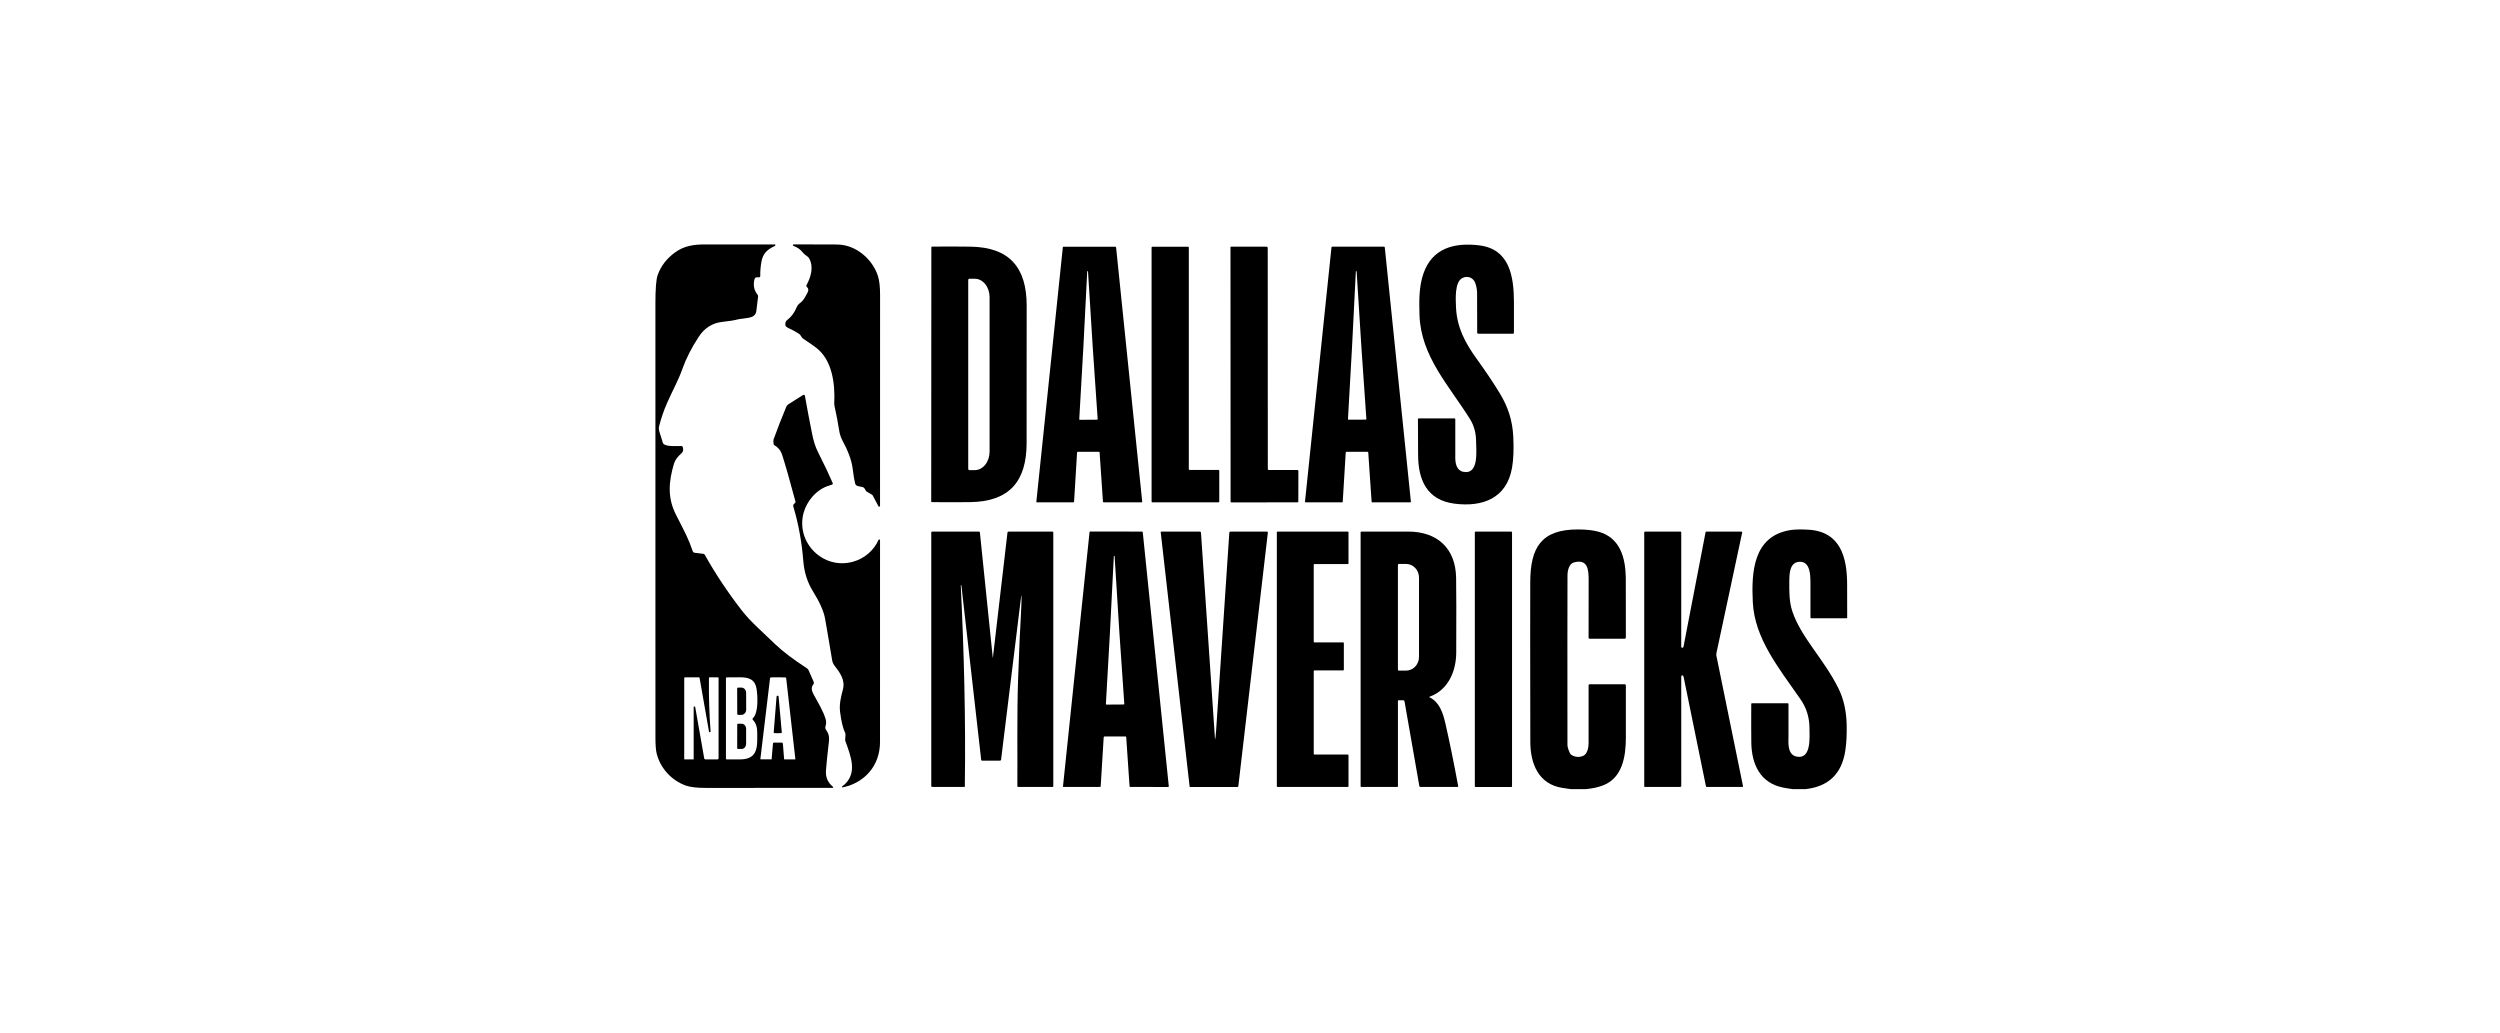
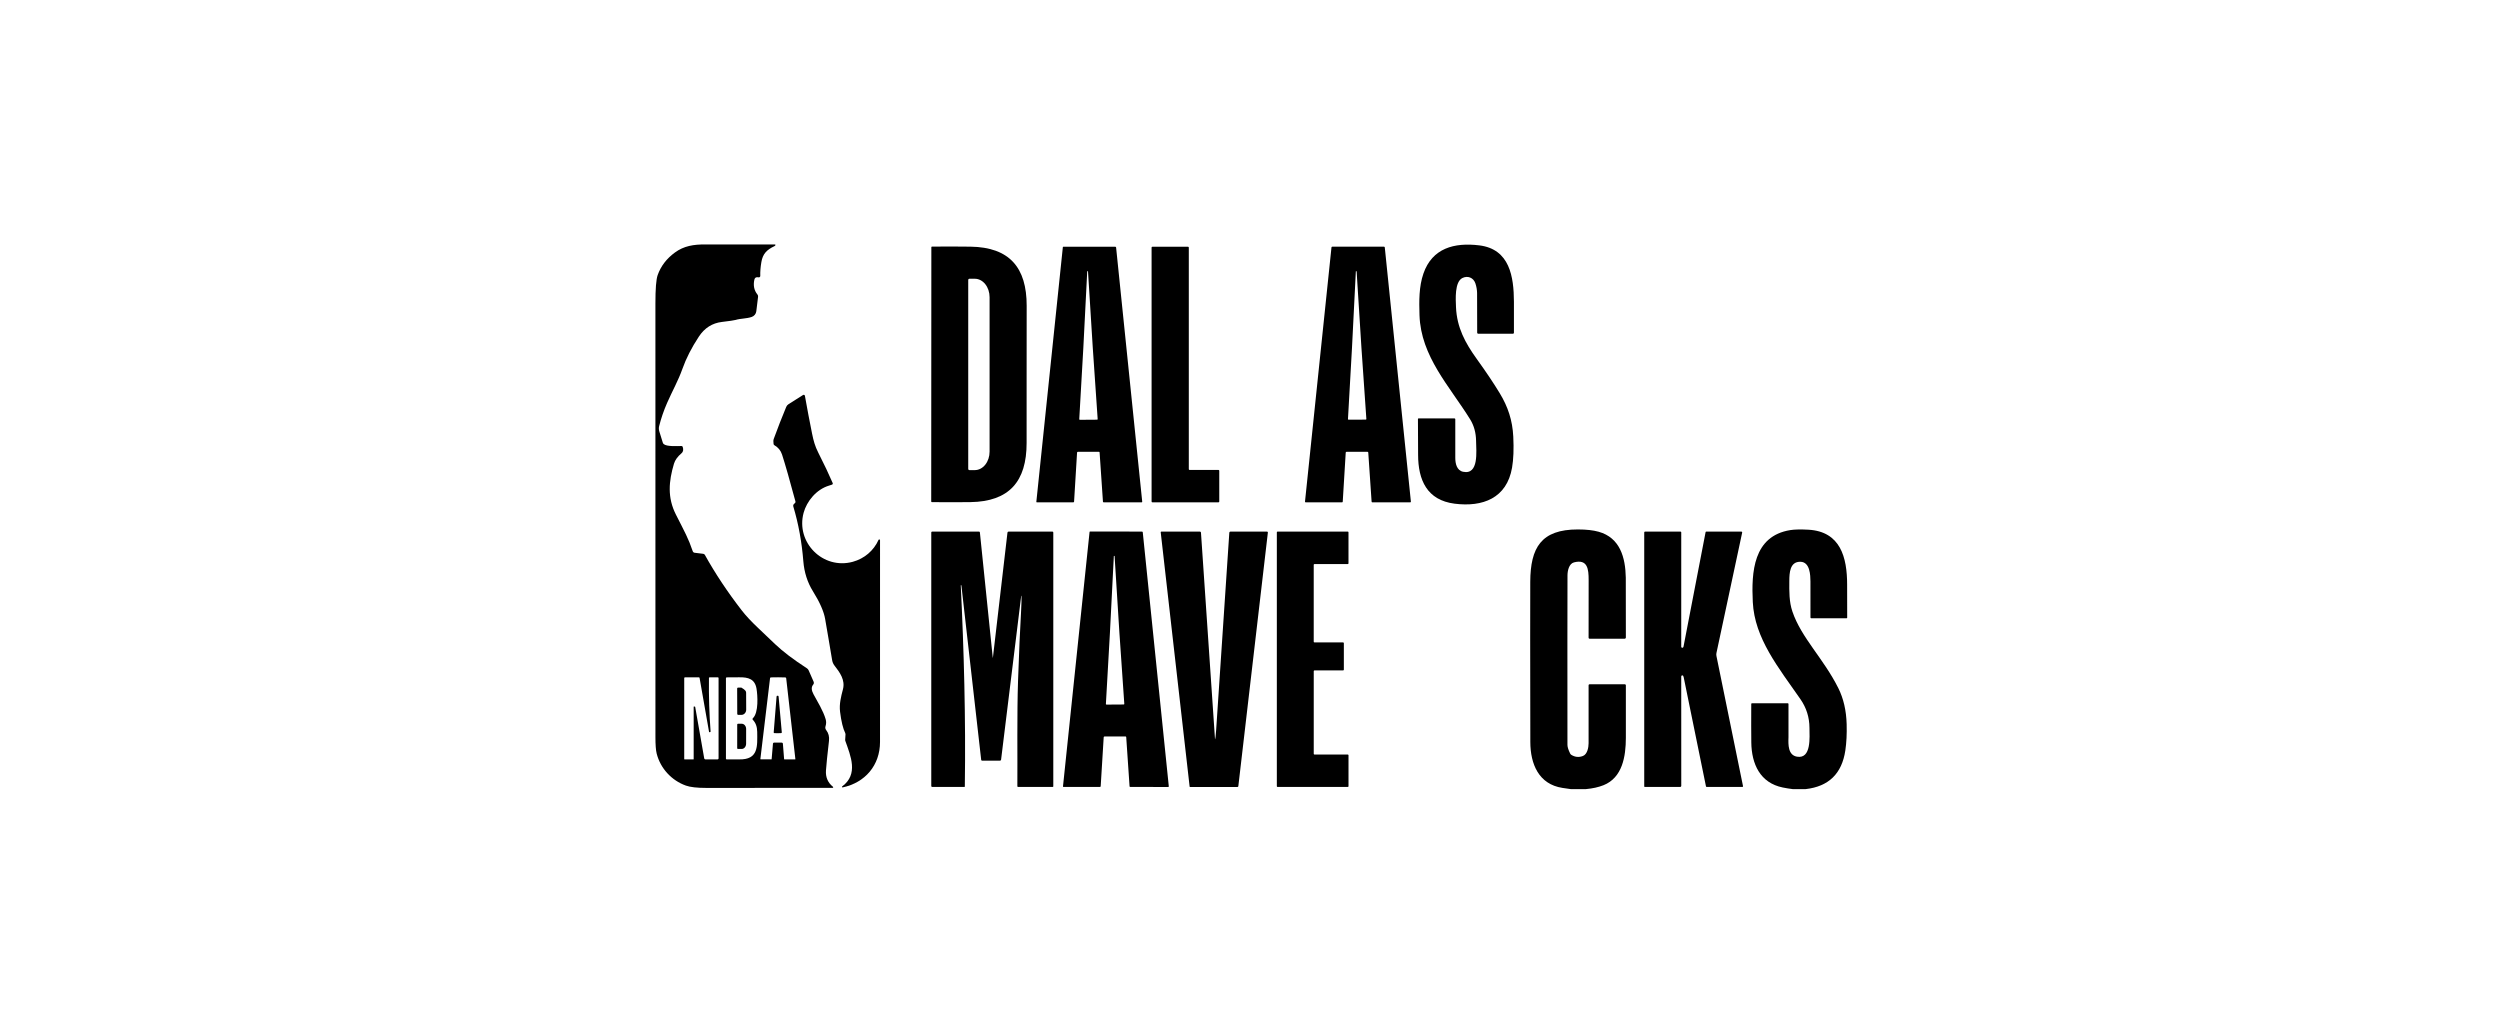
<svg xmlns="http://www.w3.org/2000/svg" width="687" height="284" viewBox="0 0 687 284" fill="none">
-   <path d="M218.029 67.569C217.982 67.552 217.942 67.518 217.917 67.474C217.892 67.43 217.884 67.379 217.893 67.33C217.902 67.28 217.928 67.236 217.967 67.204C218.005 67.171 218.054 67.154 218.105 67.154C221.173 67.166 225.134 67.178 229.986 67.19C235.236 67.199 239.821 71.28 241.271 75.901C241.654 77.129 241.846 78.825 241.846 80.99C241.837 92.717 241.833 112.058 241.833 139.012C241.833 139.064 241.817 139.115 241.785 139.156C241.753 139.198 241.709 139.227 241.658 139.24C241.608 139.253 241.554 139.248 241.507 139.227C241.459 139.206 241.42 139.169 241.396 139.123L239.79 136.095C239.761 136.04 239.717 135.995 239.665 135.965L238.3 135.176C238.134 135.08 237.995 134.941 237.899 134.775L237.6 134.257C237.541 134.155 237.461 134.066 237.365 133.996C237.269 133.926 237.159 133.877 237.042 133.851L235.745 133.575C235.56 133.535 235.391 133.443 235.256 133.31C235.121 133.178 235.026 133.01 234.982 132.826C234.732 131.758 234.519 130.481 234.344 128.994C234.01 126.175 232.837 123.548 231.503 121.055C231.128 120.364 230.771 119.285 230.678 118.705C230.288 116.249 229.827 113.822 229.295 111.426C229.254 111.236 229.237 111.041 229.246 110.846C229.527 105.529 228.72 98.991 224.34 95.606C223.487 94.948 222.262 94.094 220.665 93.041C220.516 92.943 220.304 92.666 220.027 92.211C219.912 92.023 219.759 91.864 219.577 91.743C218.729 91.184 217.821 90.683 216.851 90.24C216.242 89.958 215.909 89.706 215.852 89.486C215.718 88.96 215.821 88.309 216.33 87.93C217.424 87.118 218.285 85.96 218.912 84.455C219.108 83.982 219.41 83.597 219.817 83.3C220.445 82.839 220.973 82.188 221.401 81.347C221.873 80.419 222.578 79.62 221.713 78.835C221.648 78.777 221.604 78.698 221.589 78.613C221.574 78.527 221.587 78.439 221.628 78.363C222.841 76.106 223.675 73.349 222.342 70.99C221.994 70.374 221.16 70.107 220.66 69.451C219.933 68.501 219.139 67.988 218.029 67.569Z" fill="#03161C" style="fill:#03161C;fill:color(display-p3 0.012 0.086 0.11);fill-opacity:1;" />
  <path d="M228.795 216.507C221.13 216.492 209.56 216.496 194.087 216.52C191.544 216.523 189.674 216.309 188.476 215.878C184.578 214.482 181.496 211.19 180.456 207.091C180.224 206.172 180.11 204.64 180.113 202.493C180.137 183.829 180.135 144.139 180.108 83.425C180.105 79.378 180.311 76.77 180.724 75.602C181.595 73.137 183.174 71.067 185.461 69.393C187.923 67.587 190.599 67.136 193.988 67.172C195.273 67.187 201.593 67.188 212.949 67.176C212.973 67.177 212.997 67.183 213.018 67.194C213.039 67.206 213.057 67.223 213.07 67.243C213.084 67.263 213.092 67.287 213.094 67.311C213.096 67.335 213.092 67.359 213.082 67.382C213.032 67.497 212.944 67.584 212.819 67.64C210.66 68.657 209.603 69.785 209.224 72.029C208.989 73.397 208.89 74.657 208.925 75.811C208.927 75.871 208.916 75.931 208.891 75.986C208.867 76.04 208.83 76.089 208.784 76.128C208.738 76.166 208.684 76.194 208.626 76.209C208.568 76.223 208.507 76.225 208.448 76.213C207.809 76.079 207.427 76.287 207.302 76.837C206.945 78.437 207.225 79.799 208.14 80.922C208.211 81.008 208.263 81.108 208.294 81.216C208.325 81.323 208.333 81.436 208.319 81.547L207.833 85.539C207.79 85.889 207.649 86.22 207.428 86.495C207.206 86.769 206.912 86.976 206.579 87.091C205.116 87.595 203.6 87.479 202.106 87.925C201.731 88.038 200.491 88.219 198.386 88.469C195.722 88.784 193.608 90.13 192.044 92.505C190.049 95.538 188.546 98.484 187.535 101.341C186.357 104.668 184.801 107.344 183.315 110.734C182.399 112.83 181.672 114.947 181.134 117.085C181.015 117.564 181.028 118.065 181.174 118.535L182.138 121.644C182.187 121.803 182.283 121.945 182.414 122.05C183.266 122.75 186 122.585 187.271 122.562C187.347 122.561 187.42 122.584 187.481 122.628C187.542 122.671 187.588 122.733 187.61 122.803C187.857 123.573 187.75 124.153 187.289 124.543C186.198 125.467 185.504 126.431 185.206 127.433C183.766 132.277 183.369 136.719 185.724 141.375C188.177 146.224 189.154 147.905 190.367 151.482C190.404 151.592 190.472 151.689 190.562 151.762C190.652 151.836 190.76 151.882 190.875 151.897L193.257 152.187C193.348 152.198 193.435 152.23 193.511 152.281C193.587 152.333 193.65 152.401 193.694 152.481C196.557 157.628 199.952 162.732 203.877 167.793C204.953 169.181 206.431 170.766 208.31 172.547C209.481 173.659 211.056 175.158 213.033 177.043C215.13 179.044 218.03 181.245 221.735 183.644C221.942 183.778 222.106 183.97 222.208 184.197L223.577 187.315C223.637 187.45 223.658 187.599 223.638 187.745C223.617 187.891 223.556 188.028 223.461 188.14C222.923 188.779 222.945 189.645 223.528 190.736C224.656 192.837 226.217 195.307 226.895 197.654C227.077 198.284 227.062 198.928 226.851 199.585C226.729 199.965 226.796 200.321 227.052 200.651C227.685 201.465 227.936 202.444 227.805 203.586C227.371 207.314 227.095 210.025 226.976 211.716C226.845 213.575 227.487 215.073 228.902 216.212C228.93 216.234 228.949 216.263 228.959 216.297C228.968 216.33 228.967 216.365 228.955 216.398C228.943 216.431 228.922 216.459 228.893 216.478C228.864 216.498 228.83 216.508 228.795 216.507ZM194.974 201.208C194.959 201.211 194.944 201.21 194.93 201.207C194.915 201.204 194.902 201.197 194.89 201.189C194.878 201.18 194.867 201.169 194.86 201.156C194.852 201.143 194.847 201.129 194.845 201.115L192.244 186.285C192.237 186.242 192.215 186.204 192.181 186.176C192.148 186.149 192.106 186.133 192.062 186.133H188.217C188.166 186.133 188.117 186.153 188.081 186.189C188.045 186.225 188.025 186.274 188.025 186.325V208.585C188.025 208.611 188.035 208.636 188.053 208.655C188.07 208.673 188.094 208.683 188.119 208.683H190.559C190.575 208.683 190.591 208.677 190.603 208.665C190.614 208.653 190.621 208.638 190.621 208.621V194.242C190.621 194.218 190.63 194.195 190.647 194.178C190.664 194.162 190.687 194.152 190.71 194.152H190.871C190.913 194.153 190.954 194.168 190.986 194.195C191.017 194.222 191.038 194.259 191.045 194.3L193.516 208.385C193.529 208.467 193.572 208.542 193.636 208.596C193.699 208.65 193.78 208.679 193.864 208.679H197.177C197.253 208.679 197.326 208.649 197.379 208.595C197.433 208.542 197.463 208.469 197.463 208.394V186.311C197.463 186.265 197.445 186.221 197.412 186.188C197.379 186.156 197.335 186.137 197.289 186.137H194.979C194.936 186.137 194.895 186.154 194.865 186.184C194.835 186.215 194.818 186.255 194.818 186.298C194.759 191.359 194.909 196.263 195.268 201.012C195.272 201.051 195.261 201.09 195.237 201.121C195.213 201.152 195.178 201.174 195.139 201.182L194.974 201.208ZM213.774 204.067C214.431 204.07 214.773 204.072 214.799 204.072C214.884 204.068 214.966 204.097 215.029 204.153C215.092 204.208 215.132 204.287 215.138 204.371L215.473 208.599C215.474 208.622 215.484 208.643 215.502 208.659C215.519 208.675 215.543 208.684 215.567 208.683H218.484C218.496 208.684 218.508 208.681 218.519 208.676C218.531 208.671 218.541 208.664 218.549 208.655C218.557 208.646 218.563 208.636 218.566 208.625C218.57 208.613 218.57 208.601 218.568 208.59L216.044 186.374C216.037 186.316 216.01 186.263 215.968 186.223C215.925 186.184 215.87 186.162 215.812 186.16C215.173 186.136 214.511 186.123 213.827 186.12C213.143 186.12 212.482 186.129 211.842 186.146C211.784 186.148 211.729 186.171 211.686 186.21C211.644 186.249 211.617 186.303 211.61 186.36L208.952 208.563C208.95 208.575 208.951 208.586 208.954 208.598C208.958 208.609 208.964 208.619 208.972 208.628C208.98 208.637 208.99 208.644 209.001 208.649C209.012 208.654 209.025 208.657 209.037 208.657L211.954 208.675C211.978 208.675 212.001 208.666 212.019 208.65C212.036 208.634 212.046 208.613 212.048 208.59L212.409 204.362C212.417 204.278 212.456 204.201 212.519 204.147C212.583 204.092 212.664 204.063 212.748 204.067C212.775 204.067 213.117 204.067 213.774 204.067ZM199.715 186.142C199.686 186.141 199.656 186.147 199.629 186.158C199.601 186.169 199.576 186.186 199.555 186.207C199.534 186.228 199.517 186.253 199.505 186.281C199.494 186.309 199.488 186.339 199.488 186.369V208.501C199.488 208.547 199.506 208.591 199.539 208.624C199.571 208.656 199.616 208.675 199.662 208.675C201.092 208.66 202.235 208.663 203.092 208.683C208.484 208.799 208.114 205.053 208.082 201.115C208.068 199.717 207.666 198.617 206.878 197.814C206.849 197.784 206.827 197.748 206.812 197.709C206.797 197.67 206.79 197.628 206.791 197.586C206.792 197.544 206.802 197.503 206.819 197.465C206.836 197.427 206.861 197.392 206.892 197.364C208.511 195.861 208.203 191.039 207.886 189.219C207.431 186.615 205.674 186.075 203.092 186.12C201.974 186.137 200.848 186.145 199.715 186.142Z" fill="#0061AE" style="fill:#0061AE;fill:color(display-p3 0 0.38 0.682);fill-opacity:1;" />
  <path d="M389.811 114.976H399.699C399.756 114.976 399.81 114.999 399.85 115.039C399.891 115.079 399.913 115.133 399.913 115.19C399.898 118.946 399.898 122.502 399.913 125.859C399.922 127.384 400.315 129.275 402.054 129.641C406.452 130.564 405.662 123.986 405.627 121.176C405.6 118.925 405.053 116.939 403.985 115.217C398.343 106.123 390.444 97.956 390.079 86.609C389.958 82.769 389.909 78.778 391.158 75.169C393.584 68.171 399.663 66.592 406.501 67.426C414.904 68.452 415.996 76.093 416.028 82.93C416.031 83.929 416.031 86.773 416.028 91.462C416.027 91.528 416 91.59 415.953 91.636C415.906 91.682 415.843 91.707 415.778 91.707H406.189C406.12 91.707 406.054 91.68 406.006 91.632C405.957 91.583 405.93 91.517 405.93 91.449C405.939 85.579 405.93 81.926 405.903 80.49C405.885 79.619 405.729 78.743 405.435 77.863C404.9 76.284 403.321 75.678 401.871 76.396C399.699 77.466 400.02 82.27 400.109 84.397C400.337 90.026 402.696 94.303 405.783 98.594C408.385 102.21 410.502 105.367 412.134 108.067C414.391 111.796 415.622 115.489 415.849 119.976C416.019 123.383 415.907 126.226 415.515 128.504C414.065 136.938 407.42 139.386 399.739 138.414C392.139 137.455 389.699 131.911 389.695 124.967C389.692 121.158 389.677 117.883 389.65 115.141C389.65 115.097 389.667 115.055 389.697 115.024C389.728 114.993 389.768 114.976 389.811 114.976Z" fill="#0061AE" style="fill:#0061AE;fill:color(display-p3 0 0.38 0.682);fill-opacity:1;" />
  <path d="M282.116 102.889C282.11 112.945 282.109 119.227 282.112 121.733C282.121 132.295 277.326 137.834 266.675 137.982C263.538 138.023 260.006 138.025 256.078 137.986C256.031 137.985 255.986 137.965 255.953 137.931C255.92 137.897 255.901 137.851 255.899 137.803C255.899 137.646 255.905 126.003 255.917 102.876C255.929 79.748 255.935 68.107 255.935 67.953C255.935 67.928 255.94 67.904 255.949 67.881C255.958 67.858 255.972 67.838 255.989 67.82C256.006 67.803 256.026 67.789 256.048 67.78C256.07 67.77 256.094 67.765 256.118 67.765C260.046 67.733 263.578 67.739 266.715 67.783C277.366 67.944 282.152 73.488 282.13 84.049C282.127 86.556 282.122 92.836 282.116 102.889ZM266.069 76.931V128.856C266.069 128.944 266.103 129.028 266.165 129.089C266.227 129.151 266.311 129.186 266.399 129.186H267.884C268.959 129.186 269.99 128.652 270.751 127.701C271.511 126.75 271.938 125.46 271.938 124.115V81.672C271.938 80.327 271.511 79.037 270.751 78.086C269.99 77.135 268.959 76.601 267.884 76.601H266.399C266.311 76.601 266.227 76.636 266.165 76.698C266.103 76.76 266.069 76.844 266.069 76.931Z" fill="#0061AE" style="fill:#0061AE;fill:color(display-p3 0 0.38 0.682);fill-opacity:1;" />
  <path d="M284.935 138.044C284.914 138.044 284.894 138.04 284.875 138.032C284.857 138.023 284.84 138.011 284.826 137.995C284.812 137.98 284.801 137.961 284.795 137.941C284.788 137.921 284.786 137.9 284.788 137.879L292.071 67.917C292.073 67.887 292.088 67.858 292.111 67.838C292.134 67.817 292.164 67.805 292.196 67.806H306.482C306.538 67.805 306.592 67.826 306.634 67.863C306.675 67.9 306.7 67.951 306.705 68.006L313.881 137.848C313.884 137.873 313.881 137.898 313.873 137.922C313.865 137.945 313.853 137.967 313.836 137.986C313.819 138.004 313.798 138.019 313.776 138.029C313.753 138.039 313.728 138.044 313.703 138.044L303.28 138.04C303.231 138.04 303.185 138.022 303.15 137.989C303.115 137.957 303.094 137.913 303.092 137.866L302.169 124.32C302.166 124.273 302.144 124.229 302.11 124.196C302.075 124.164 302.029 124.146 301.982 124.146L296.188 124.16C296.134 124.16 296.082 124.18 296.043 124.218C296.004 124.255 295.981 124.306 295.978 124.36L295.158 137.839C295.154 137.895 295.13 137.947 295.089 137.985C295.048 138.023 294.995 138.044 294.939 138.044H284.935ZM299.109 115.351C299.915 115.345 300.702 115.337 301.469 115.329C301.492 115.329 301.515 115.324 301.537 115.315C301.558 115.305 301.578 115.291 301.594 115.274C301.609 115.257 301.622 115.237 301.629 115.215C301.637 115.193 301.64 115.169 301.638 115.146C300.734 102.598 299.85 89.075 298.984 74.576C298.981 74.534 298.949 74.515 298.886 74.518C298.812 74.518 298.773 74.537 298.77 74.576C298.072 89.087 297.342 102.62 296.58 115.177C296.579 115.2 296.583 115.223 296.591 115.245C296.599 115.266 296.611 115.286 296.627 115.303C296.643 115.319 296.662 115.333 296.683 115.342C296.704 115.351 296.727 115.355 296.75 115.355C297.517 115.355 298.303 115.354 299.109 115.351Z" fill="#0061AE" style="fill:#0061AE;fill:color(display-p3 0 0.38 0.682);fill-opacity:1;" />
  <path d="M335.054 129.351V137.826C335.054 137.881 335.032 137.934 334.993 137.974C334.954 138.013 334.9 138.035 334.845 138.035H316.665C316.61 138.035 316.556 138.013 316.517 137.974C316.478 137.934 316.456 137.881 316.456 137.826V68.015C316.456 67.96 316.478 67.906 316.517 67.867C316.556 67.828 316.61 67.806 316.665 67.806H326.473C326.529 67.806 326.582 67.828 326.621 67.867C326.661 67.906 326.683 67.96 326.683 68.015V128.932C326.683 128.988 326.705 129.041 326.744 129.08C326.783 129.12 326.837 129.142 326.892 129.142H334.845C334.9 129.142 334.954 129.164 334.993 129.203C335.032 129.242 335.054 129.296 335.054 129.351Z" fill="#0061AE" style="fill:#0061AE;fill:color(display-p3 0 0.38 0.682);fill-opacity:1;" />
-   <path d="M348.394 128.851C348.394 128.931 348.425 129.007 348.48 129.063C348.536 129.119 348.61 129.15 348.689 129.15H356.498C356.577 129.15 356.654 129.181 356.71 129.236C356.766 129.292 356.797 129.367 356.797 129.445L356.779 137.848C356.779 137.901 356.759 137.952 356.722 137.989C356.685 138.027 356.635 138.048 356.583 138.048L338.31 138.053C338.272 138.053 338.236 138.038 338.209 138.012C338.182 137.986 338.167 137.951 338.167 137.914L338.136 67.97C338.135 67.947 338.139 67.924 338.148 67.903C338.157 67.881 338.17 67.861 338.186 67.844C338.203 67.828 338.223 67.815 338.245 67.806C338.267 67.797 338.29 67.792 338.314 67.792H348.033C348.123 67.792 348.209 67.827 348.273 67.89C348.336 67.953 348.372 68.038 348.372 68.126L348.394 128.851Z" fill="#0061AE" style="fill:#0061AE;fill:color(display-p3 0 0.38 0.682);fill-opacity:1;" />
  <path d="M366.092 67.792H380.333C380.384 67.792 380.433 67.81 380.471 67.844C380.509 67.878 380.533 67.924 380.538 67.975L387.71 137.821C387.713 137.85 387.71 137.879 387.701 137.906C387.692 137.934 387.678 137.959 387.658 137.981C387.639 138.002 387.615 138.019 387.589 138.031C387.562 138.042 387.534 138.048 387.505 138.048H377.122C377.069 138.048 377.019 138.029 376.981 137.993C376.943 137.957 376.92 137.909 376.916 137.856L375.998 124.351C375.994 124.299 375.971 124.25 375.933 124.215C375.895 124.179 375.845 124.159 375.792 124.159H370.012C369.96 124.159 369.91 124.179 369.872 124.215C369.833 124.25 369.81 124.299 369.807 124.351L368.986 137.856C368.983 137.909 368.96 137.957 368.922 137.993C368.884 138.029 368.833 138.048 368.781 138.048H358.822C358.793 138.048 358.764 138.042 358.738 138.031C358.711 138.019 358.687 138.002 358.668 137.981C358.649 137.959 358.634 137.934 358.625 137.906C358.616 137.879 358.613 137.85 358.616 137.821L365.891 67.975C365.896 67.925 365.92 67.879 365.957 67.846C365.994 67.812 366.042 67.793 366.092 67.792ZM372.951 115.328C373.757 115.322 374.542 115.315 375.306 115.306C375.33 115.306 375.353 115.301 375.374 115.292C375.396 115.283 375.415 115.269 375.431 115.252C375.447 115.235 375.459 115.214 375.467 115.192C375.475 115.17 375.478 115.146 375.476 115.123C374.566 102.584 373.674 89.071 372.8 74.585C372.797 74.546 372.764 74.527 372.702 74.527C372.627 74.527 372.589 74.546 372.586 74.585C371.896 89.083 371.175 102.606 370.422 115.154C370.421 115.177 370.425 115.2 370.433 115.222C370.441 115.244 370.453 115.263 370.469 115.28C370.485 115.297 370.504 115.31 370.525 115.319C370.546 115.328 370.569 115.333 370.592 115.333C371.359 115.333 372.146 115.331 372.951 115.328Z" fill="#0061AE" style="fill:#0061AE;fill:color(display-p3 0 0.38 0.682);fill-opacity:1;" />
  <path d="M228.644 133.174C228.421 133.26 228.141 133.352 227.805 133.45C224.322 134.494 221.691 137.759 220.834 140.912C218.635 149.047 226.133 156.616 234.344 154.382C237.529 153.512 240.084 151.335 241.422 148.36C241.442 148.315 241.477 148.278 241.521 148.255C241.565 148.233 241.616 148.226 241.664 148.237C241.712 148.247 241.756 148.274 241.786 148.313C241.817 148.352 241.833 148.4 241.833 148.45C241.839 176.159 241.837 194.646 241.828 203.912C241.824 210.298 237.738 215.066 231.57 216.378C231.534 216.387 231.497 216.383 231.464 216.366C231.431 216.35 231.404 216.323 231.389 216.29C231.374 216.256 231.372 216.218 231.382 216.183C231.392 216.148 231.414 216.117 231.445 216.097C235.945 212.734 233.778 207.801 232.283 203.564C232.257 203.496 232.246 203.423 232.252 203.35L232.346 201.788C232.352 201.686 232.332 201.583 232.288 201.49C231.657 200.217 231.177 198.246 230.847 195.575C230.589 193.506 231.11 191.432 231.637 189.438C232.319 186.865 230.785 184.786 229.313 182.895C228.982 182.468 228.763 181.964 228.675 181.428C227.997 177.253 227.177 172.646 226.753 170.121C226.405 168.067 225.287 165.522 223.399 162.486C221.882 160.05 221.001 157.29 220.754 154.203C220.344 149.052 219.434 143.94 217.993 139.159C217.963 139.058 217.957 138.952 217.976 138.848C217.996 138.744 218.04 138.646 218.105 138.561C218.176 138.466 218.267 138.383 218.377 138.312C218.463 138.256 218.53 138.175 218.567 138.078C218.604 137.982 218.609 137.876 218.582 137.776C217.024 131.96 215.799 127.673 214.907 124.913C214.544 123.798 213.842 122.942 212.801 122.344C212.742 122.309 212.69 122.262 212.652 122.204C212.613 122.147 212.588 122.082 212.578 122.014C212.492 121.408 212.506 120.947 212.619 120.632C213.713 117.628 214.859 114.689 216.057 111.814C216.182 111.512 216.397 111.256 216.673 111.082L220.687 108.54C220.733 108.512 220.785 108.495 220.839 108.491C220.893 108.487 220.947 108.497 220.996 108.519C221.045 108.541 221.088 108.575 221.122 108.617C221.155 108.66 221.177 108.71 221.187 108.763C221.832 112.394 222.49 115.867 223.162 119.182C223.546 121.078 223.956 122.603 224.848 124.356C226.493 127.603 227.819 130.402 228.827 132.754C228.843 132.794 228.852 132.837 228.852 132.88C228.851 132.923 228.842 132.965 228.825 133.005C228.808 133.044 228.783 133.079 228.752 133.108C228.721 133.137 228.684 133.159 228.644 133.174Z" fill="#03161C" style="fill:#03161C;fill:color(display-p3 0.012 0.086 0.11);fill-opacity:1;" />
  <path d="M435.823 216.846H431.643C430.873 216.742 430.111 216.632 429.355 216.516C422.853 215.512 420.542 209.968 420.533 203.893C420.489 180.475 420.483 165.802 420.515 159.876C420.564 150.514 423.477 145.474 433.619 145.492C435.921 145.495 437.819 145.706 439.315 146.126C445.18 147.776 446.67 153.177 446.768 158.752C446.792 160.046 446.798 165.521 446.786 175.179C446.786 175.224 446.777 175.269 446.76 175.31C446.742 175.352 446.717 175.39 446.685 175.422C446.653 175.454 446.615 175.479 446.574 175.496C446.532 175.514 446.487 175.522 446.442 175.522H436.835C436.758 175.522 436.684 175.492 436.63 175.438C436.576 175.383 436.545 175.309 436.545 175.233C436.542 170.083 436.547 164.799 436.559 159.381C436.563 156.393 436.278 153.578 432.535 154.542C431.157 154.899 430.751 156.839 430.747 158.11C430.717 166.751 430.713 182.278 430.734 204.692C430.737 205.278 430.985 206.071 431.478 207.074C431.551 207.222 431.664 207.347 431.804 207.435C432.824 208.071 433.888 208.172 434.998 207.738C436.211 207.265 436.545 205.374 436.545 204.246C436.548 199.262 436.548 193.952 436.545 188.314C436.545 188.241 436.575 188.17 436.627 188.119C436.68 188.067 436.752 188.038 436.826 188.038H446.491C446.569 188.038 446.644 188.069 446.699 188.124C446.755 188.179 446.786 188.254 446.786 188.332C446.795 192.792 446.795 197.611 446.786 202.787C446.777 207.85 445.845 213.697 440.653 215.771C439.273 216.321 437.663 216.679 435.823 216.846Z" fill="#03161C" style="fill:#03161C;fill:color(display-p3 0.012 0.086 0.11);fill-opacity:1;" />
  <path d="M496.204 216.846H492.622C491.698 216.733 490.791 216.586 489.902 216.404C483.671 215.133 481.334 209.942 481.258 204.027C481.225 201.372 481.221 197.846 481.245 193.448C481.245 193.396 481.265 193.346 481.302 193.309C481.339 193.272 481.389 193.252 481.441 193.252H491.258C491.286 193.252 491.315 193.257 491.341 193.268C491.368 193.279 491.392 193.295 491.412 193.316C491.432 193.336 491.448 193.36 491.459 193.387C491.47 193.413 491.476 193.442 491.476 193.47C491.485 199.39 491.485 202.437 491.476 202.609C491.4 204.638 491.338 207.506 493.813 207.934C497.827 208.63 497.248 202.484 497.239 200C497.227 197.122 496.403 194.503 494.768 192.146C488.738 183.462 482.154 175.429 481.668 165.443C481.271 157.294 481.744 147.29 492.007 145.666C493.181 145.482 494.827 145.448 496.944 145.564C505.78 146.059 507.591 153.191 507.591 160.648C507.591 162.771 507.597 165.798 507.608 169.729C507.608 169.775 507.59 169.819 507.556 169.852C507.523 169.884 507.477 169.903 507.43 169.903H497.76C497.728 169.903 497.696 169.896 497.667 169.884C497.637 169.872 497.61 169.854 497.587 169.831C497.564 169.808 497.546 169.781 497.534 169.751C497.521 169.722 497.515 169.69 497.515 169.657C497.53 164.546 497.529 161.246 497.511 159.756C497.493 158.128 497.421 154.422 494.75 154.373C491.842 154.323 491.717 157.441 491.704 159.649C491.686 162.499 491.632 165.353 492.555 168.056C495.022 175.313 501.079 180.915 505.169 189.095C506.593 191.94 507.357 195.244 507.461 199.005C507.536 201.681 507.414 204.09 507.096 206.231C506.153 212.591 502.522 216.129 496.204 216.846Z" fill="#03161C" style="fill:#03161C;fill:color(display-p3 0.012 0.086 0.11);fill-opacity:1;" />
  <path d="M280.623 163.762L275.097 208.773C275.088 208.844 275.054 208.909 275.001 208.956C274.949 209.002 274.881 209.028 274.811 209.028H269.865C269.808 209.028 269.753 209.007 269.71 208.969C269.667 208.932 269.64 208.879 269.633 208.823L264.187 160.867C264.185 160.848 264.176 160.831 264.162 160.819C264.148 160.807 264.13 160.8 264.111 160.8C264.087 160.801 264.063 160.812 264.046 160.829C264.03 160.847 264.021 160.87 264.022 160.894C264.883 178.676 265.409 197.454 265.133 216.133C265.132 216.166 265.117 216.198 265.093 216.221C265.069 216.245 265.037 216.258 265.003 216.258H256.177C256.107 216.258 256.04 216.229 255.991 216.179C255.941 216.129 255.914 216.061 255.914 215.99V146.314C255.914 146.251 255.938 146.191 255.983 146.146C256.027 146.102 256.087 146.077 256.15 146.077H269.031C269.09 146.077 269.148 146.099 269.192 146.139C269.237 146.18 269.265 146.235 269.272 146.296L272.813 180.737C272.813 180.742 272.815 180.746 272.818 180.75C272.822 180.753 272.826 180.755 272.831 180.755C272.836 180.755 272.84 180.753 272.844 180.75C272.847 180.746 272.849 180.742 272.849 180.737L276.854 146.349C276.863 146.275 276.899 146.206 276.955 146.156C277.012 146.106 277.086 146.078 277.162 146.077H289.2C289.265 146.077 289.327 146.103 289.373 146.149C289.419 146.195 289.445 146.257 289.445 146.322V216.093C289.445 216.136 289.428 216.178 289.397 216.209C289.366 216.24 289.324 216.258 289.28 216.258H279.766C279.714 216.258 279.664 216.237 279.628 216.2C279.591 216.163 279.57 216.113 279.57 216.061C279.633 208.533 279.445 196.174 279.758 187.075C280.016 179.516 280.302 173.012 280.614 167.562C280.703 165.989 280.734 164.724 280.708 163.766C280.705 163.757 280.7 163.749 280.693 163.743C280.685 163.737 280.676 163.734 280.667 163.733C280.657 163.733 280.648 163.735 280.64 163.74C280.632 163.745 280.626 163.753 280.623 163.762Z" fill="#03161C" style="fill:#03161C;fill:color(display-p3 0.012 0.086 0.11);fill-opacity:1;" />
  <path d="M292.259 216.253C292.238 216.253 292.218 216.249 292.199 216.24C292.18 216.232 292.163 216.219 292.15 216.204C292.136 216.188 292.125 216.17 292.119 216.15C292.112 216.13 292.11 216.109 292.111 216.088L299.413 146.179C299.415 146.149 299.429 146.121 299.452 146.1C299.475 146.079 299.506 146.068 299.538 146.068L313.81 146.077C313.866 146.077 313.92 146.097 313.962 146.134C314.003 146.171 314.029 146.223 314.033 146.278L321.183 216.065C321.185 216.09 321.182 216.115 321.175 216.139C321.167 216.163 321.154 216.185 321.137 216.203C321.12 216.222 321.1 216.237 321.077 216.247C321.054 216.257 321.029 216.262 321.004 216.262L310.59 216.253C310.542 216.253 310.495 216.235 310.46 216.202C310.426 216.17 310.405 216.126 310.403 216.079L309.484 202.547C309.48 202.499 309.459 202.455 309.424 202.423C309.39 202.391 309.344 202.373 309.296 202.373L303.507 202.386C303.453 202.386 303.401 202.407 303.362 202.444C303.323 202.482 303.3 202.533 303.297 202.587L302.472 216.052C302.469 216.108 302.444 216.16 302.404 216.198C302.363 216.236 302.31 216.257 302.254 216.257L292.259 216.253ZM306.429 193.613C307.234 193.607 308.022 193.6 308.792 193.591C308.815 193.59 308.838 193.585 308.859 193.575C308.88 193.566 308.899 193.552 308.914 193.535C308.93 193.518 308.942 193.498 308.949 193.476C308.956 193.454 308.959 193.431 308.957 193.408C308.051 180.854 307.161 167.323 306.29 152.816C306.287 152.777 306.256 152.758 306.197 152.758C306.119 152.758 306.081 152.777 306.081 152.816C305.382 167.332 304.655 180.873 303.9 193.439C303.898 193.462 303.902 193.485 303.91 193.507C303.918 193.528 303.93 193.548 303.946 193.565C303.962 193.581 303.981 193.595 304.002 193.604C304.023 193.613 304.046 193.618 304.069 193.618C304.836 193.618 305.623 193.616 306.429 193.613Z" fill="#03161C" style="fill:#03161C;fill:color(display-p3 0.012 0.086 0.11);fill-opacity:1;" />
  <path d="M333.89 203.158C333.988 203.027 334.09 202.196 334.194 200.664C335.142 186.793 336.349 168.703 337.815 146.393C337.82 146.309 337.857 146.229 337.919 146.171C337.982 146.113 338.064 146.081 338.15 146.081H348.154C348.19 146.081 348.226 146.088 348.259 146.103C348.292 146.118 348.322 146.139 348.346 146.166C348.37 146.193 348.388 146.225 348.399 146.26C348.409 146.294 348.413 146.331 348.408 146.367L340.295 216.047C340.288 216.107 340.259 216.161 340.216 216.201C340.172 216.24 340.116 216.262 340.059 216.262H327.017C326.991 216.262 326.966 216.252 326.946 216.234C326.926 216.215 326.913 216.19 326.91 216.163L318.967 146.291C318.964 146.264 318.967 146.237 318.975 146.212C318.984 146.186 318.997 146.163 319.015 146.143C319.032 146.123 319.054 146.108 319.078 146.097C319.102 146.086 319.128 146.081 319.154 146.081H329.707C329.788 146.081 329.867 146.112 329.926 146.167C329.986 146.223 330.022 146.299 330.028 146.38L333.886 203.158H333.89Z" fill="#03161C" style="fill:#03161C;fill:color(display-p3 0.012 0.086 0.11);fill-opacity:1;" />
  <path d="M369.093 184.225H361.212C361.16 184.225 361.11 184.245 361.073 184.282C361.037 184.319 361.016 184.369 361.016 184.421V207.15C361.016 207.202 361.037 207.252 361.073 207.289C361.11 207.326 361.16 207.346 361.212 207.346H370.373C370.425 207.346 370.475 207.367 370.512 207.404C370.549 207.441 370.57 207.49 370.57 207.542V216.061C370.57 216.113 370.549 216.163 370.512 216.2C370.475 216.237 370.425 216.258 370.373 216.258H351.07C351.018 216.258 350.968 216.237 350.931 216.2C350.894 216.163 350.874 216.113 350.874 216.061V146.273C350.874 146.221 350.894 146.171 350.931 146.135C350.968 146.098 351.018 146.077 351.07 146.077H370.369C370.421 146.077 370.471 146.098 370.508 146.135C370.544 146.171 370.565 146.221 370.565 146.273V154.81C370.565 154.862 370.544 154.912 370.508 154.949C370.471 154.986 370.421 155.006 370.369 155.006H361.208C361.156 155.006 361.106 155.027 361.069 155.064C361.032 155.101 361.011 155.151 361.011 155.203V176.344C361.011 176.396 361.032 176.446 361.069 176.482C361.106 176.519 361.156 176.54 361.208 176.54H369.093C369.145 176.54 369.195 176.561 369.232 176.597C369.269 176.634 369.289 176.684 369.289 176.736V184.029C369.289 184.081 369.269 184.131 369.232 184.167C369.195 184.204 369.145 184.225 369.093 184.225Z" fill="#03161C" style="fill:#03161C;fill:color(display-p3 0.012 0.086 0.11);fill-opacity:1;" />
-   <path d="M384.312 192.44C384.269 192.44 384.228 192.457 384.198 192.487C384.168 192.517 384.151 192.558 384.151 192.601V216.088C384.151 216.133 384.133 216.176 384.1 216.208C384.068 216.239 384.024 216.257 383.977 216.257H374.085C374.06 216.257 374.036 216.252 374.013 216.243C373.99 216.233 373.97 216.22 373.952 216.202C373.935 216.185 373.921 216.164 373.912 216.142C373.902 216.119 373.897 216.094 373.897 216.07V146.3C373.897 146.272 373.903 146.244 373.913 146.218C373.924 146.192 373.939 146.168 373.959 146.148C373.978 146.128 374.001 146.113 374.027 146.102C374.052 146.091 374.08 146.086 374.107 146.086C377.086 146.074 381.38 146.071 386.988 146.077C394.958 146.086 400.003 150.671 400.141 158.766C400.203 162.468 400.214 169.339 400.172 179.381C400.15 184.398 397.991 189.599 392.898 191.432C392.875 191.44 392.855 191.454 392.84 191.473C392.826 191.492 392.817 191.515 392.816 191.539C392.814 191.563 392.82 191.587 392.832 191.607C392.844 191.628 392.863 191.645 392.884 191.655C395.565 192.922 396.559 196.039 397.162 198.666C398.312 203.674 399.493 209.454 400.703 216.007C400.709 216.038 400.708 216.069 400.7 216.099C400.693 216.129 400.679 216.157 400.659 216.181C400.64 216.204 400.615 216.224 400.587 216.237C400.559 216.25 400.529 216.257 400.498 216.257H390.315C390.249 216.257 390.185 216.235 390.135 216.193C390.084 216.151 390.05 216.094 390.039 216.03L385.962 192.743C385.947 192.658 385.903 192.581 385.837 192.526C385.771 192.47 385.687 192.44 385.601 192.44H384.312ZM384.147 155.233V184.019C384.147 184.054 384.154 184.089 384.167 184.122C384.181 184.154 384.2 184.184 384.225 184.208C384.25 184.233 384.28 184.253 384.312 184.266C384.345 184.28 384.379 184.287 384.415 184.287H386.377C387.323 184.287 388.231 183.891 388.9 183.187C389.569 182.483 389.945 181.527 389.945 180.531V158.721C389.945 158.228 389.853 157.74 389.673 157.284C389.494 156.828 389.231 156.414 388.9 156.066C388.569 155.717 388.175 155.44 387.742 155.252C387.31 155.063 386.846 154.966 386.377 154.966H384.415C384.379 154.966 384.345 154.973 384.312 154.986C384.28 155 384.25 155.019 384.225 155.044C384.2 155.069 384.181 155.099 384.167 155.131C384.154 155.163 384.147 155.198 384.147 155.233Z" fill="#03161C" style="fill:#03161C;fill:color(display-p3 0.012 0.086 0.11);fill-opacity:1;" />
-   <path d="M415.301 146.09H405.488C405.375 146.09 405.283 146.182 405.283 146.295V216.061C405.283 216.174 405.375 216.266 405.488 216.266H415.301C415.414 216.266 415.506 216.174 415.506 216.061V146.295C415.506 146.182 415.414 146.09 415.301 146.09Z" fill="#03161C" style="fill:#03161C;fill:color(display-p3 0.012 0.086 0.11);fill-opacity:1;" />
  <path d="M461.691 216.257H451.995C451.952 216.257 451.912 216.24 451.881 216.21C451.851 216.18 451.834 216.139 451.834 216.096V146.304C451.834 146.245 451.858 146.188 451.9 146.146C451.942 146.105 451.998 146.081 452.057 146.081H461.776C461.807 146.081 461.837 146.087 461.865 146.099C461.893 146.11 461.919 146.127 461.94 146.149C461.962 146.171 461.979 146.196 461.99 146.224C462.002 146.252 462.008 146.283 462.008 146.313L462.004 177.721C462.003 177.779 462.019 177.836 462.05 177.884C462.082 177.933 462.127 177.971 462.18 177.993C462.234 178.016 462.292 178.022 462.349 178.011C462.406 178 462.458 177.972 462.499 177.931C462.57 177.86 462.618 177.762 462.641 177.637C464.723 166.873 466.742 156.403 468.698 146.228C468.707 146.187 468.731 146.149 468.764 146.122C468.797 146.096 468.838 146.081 468.881 146.081H478.52C478.554 146.081 478.589 146.088 478.62 146.104C478.651 146.119 478.679 146.141 478.701 146.168C478.722 146.195 478.738 146.227 478.746 146.262C478.754 146.296 478.754 146.332 478.747 146.367L471.678 179.452C471.622 179.72 471.622 179.996 471.678 180.264L478.979 216.021C478.985 216.049 478.984 216.079 478.977 216.107C478.97 216.135 478.957 216.161 478.938 216.184C478.919 216.207 478.895 216.225 478.869 216.238C478.842 216.25 478.812 216.257 478.783 216.257H469.006C468.958 216.257 468.912 216.241 468.874 216.211C468.837 216.181 468.811 216.139 468.801 216.092C468.394 214.07 466.351 204.069 462.673 186.089C462.634 185.907 462.586 185.779 462.53 185.705C462.492 185.657 462.44 185.621 462.381 185.604C462.322 185.587 462.259 185.588 462.201 185.608C462.143 185.628 462.093 185.666 462.058 185.716C462.022 185.767 462.003 185.826 462.004 185.888L462.013 215.931C462.013 215.974 462.004 216.017 461.988 216.056C461.972 216.096 461.948 216.131 461.918 216.162C461.889 216.192 461.853 216.216 461.814 216.232C461.775 216.249 461.734 216.257 461.691 216.257Z" fill="#03161C" style="fill:#03161C;fill:color(display-p3 0.012 0.086 0.11);fill-opacity:1;" />
-   <path d="M202.569 189.219C202.569 189.184 202.576 189.149 202.59 189.117C202.603 189.084 202.623 189.055 202.648 189.03C202.673 189.005 202.702 188.986 202.735 188.972C202.767 188.959 202.802 188.952 202.837 188.952L203.716 188.947C204.064 188.946 204.4 189.095 204.647 189.362C204.895 189.629 205.035 189.992 205.036 190.37L205.054 195.018C205.054 195.205 205.021 195.391 204.955 195.564C204.89 195.738 204.793 195.895 204.672 196.028C204.55 196.161 204.405 196.267 204.246 196.339C204.086 196.411 203.915 196.449 203.742 196.449L202.864 196.454C202.793 196.454 202.725 196.426 202.674 196.375C202.624 196.325 202.596 196.257 202.596 196.186L202.569 189.219Z" fill="#0061AE" style="fill:#0061AE;fill:color(display-p3 0 0.38 0.682);fill-opacity:1;" />
+   <path d="M202.569 189.219C202.569 189.184 202.576 189.149 202.59 189.117C202.603 189.084 202.623 189.055 202.648 189.03C202.673 189.005 202.702 188.986 202.735 188.972C202.767 188.959 202.802 188.952 202.837 188.952L203.716 188.947C204.895 189.629 205.035 189.992 205.036 190.37L205.054 195.018C205.054 195.205 205.021 195.391 204.955 195.564C204.89 195.738 204.793 195.895 204.672 196.028C204.55 196.161 204.405 196.267 204.246 196.339C204.086 196.411 203.915 196.449 203.742 196.449L202.864 196.454C202.793 196.454 202.725 196.426 202.674 196.375C202.624 196.325 202.596 196.257 202.596 196.186L202.569 189.219Z" fill="#0061AE" style="fill:#0061AE;fill:color(display-p3 0 0.38 0.682);fill-opacity:1;" />
  <path d="M213.679 191.178C213.852 191.175 213.944 191.249 213.956 191.401C214.503 197.574 214.797 200.856 214.839 201.249C214.845 201.296 214.832 201.344 214.803 201.382C214.774 201.42 214.731 201.446 214.683 201.454C214.516 201.478 214.198 201.49 213.728 201.49C213.256 201.493 212.937 201.484 212.774 201.463C212.725 201.456 212.681 201.431 212.651 201.392C212.62 201.354 212.607 201.306 212.613 201.258C212.652 200.865 212.915 197.581 213.403 191.405C213.415 191.254 213.507 191.178 213.679 191.178Z" fill="#0061AE" style="fill:#0061AE;fill:color(display-p3 0 0.38 0.682);fill-opacity:1;" />
  <path d="M202.588 199.094C202.588 199.039 202.61 198.985 202.649 198.946C202.688 198.907 202.742 198.885 202.797 198.885H203.827C203.987 198.885 204.145 198.922 204.292 198.995C204.439 199.067 204.573 199.174 204.686 199.308C204.798 199.442 204.888 199.601 204.948 199.777C205.009 199.952 205.041 200.14 205.041 200.33L205.032 204.371C205.031 204.754 204.904 205.121 204.676 205.392C204.449 205.663 204.14 205.816 203.819 205.816H202.788C202.733 205.816 202.679 205.794 202.64 205.754C202.601 205.715 202.579 205.662 202.579 205.606L202.588 199.094Z" fill="#0061AE" style="fill:#0061AE;fill:color(display-p3 0 0.38 0.682);fill-opacity:1;" />
</svg>